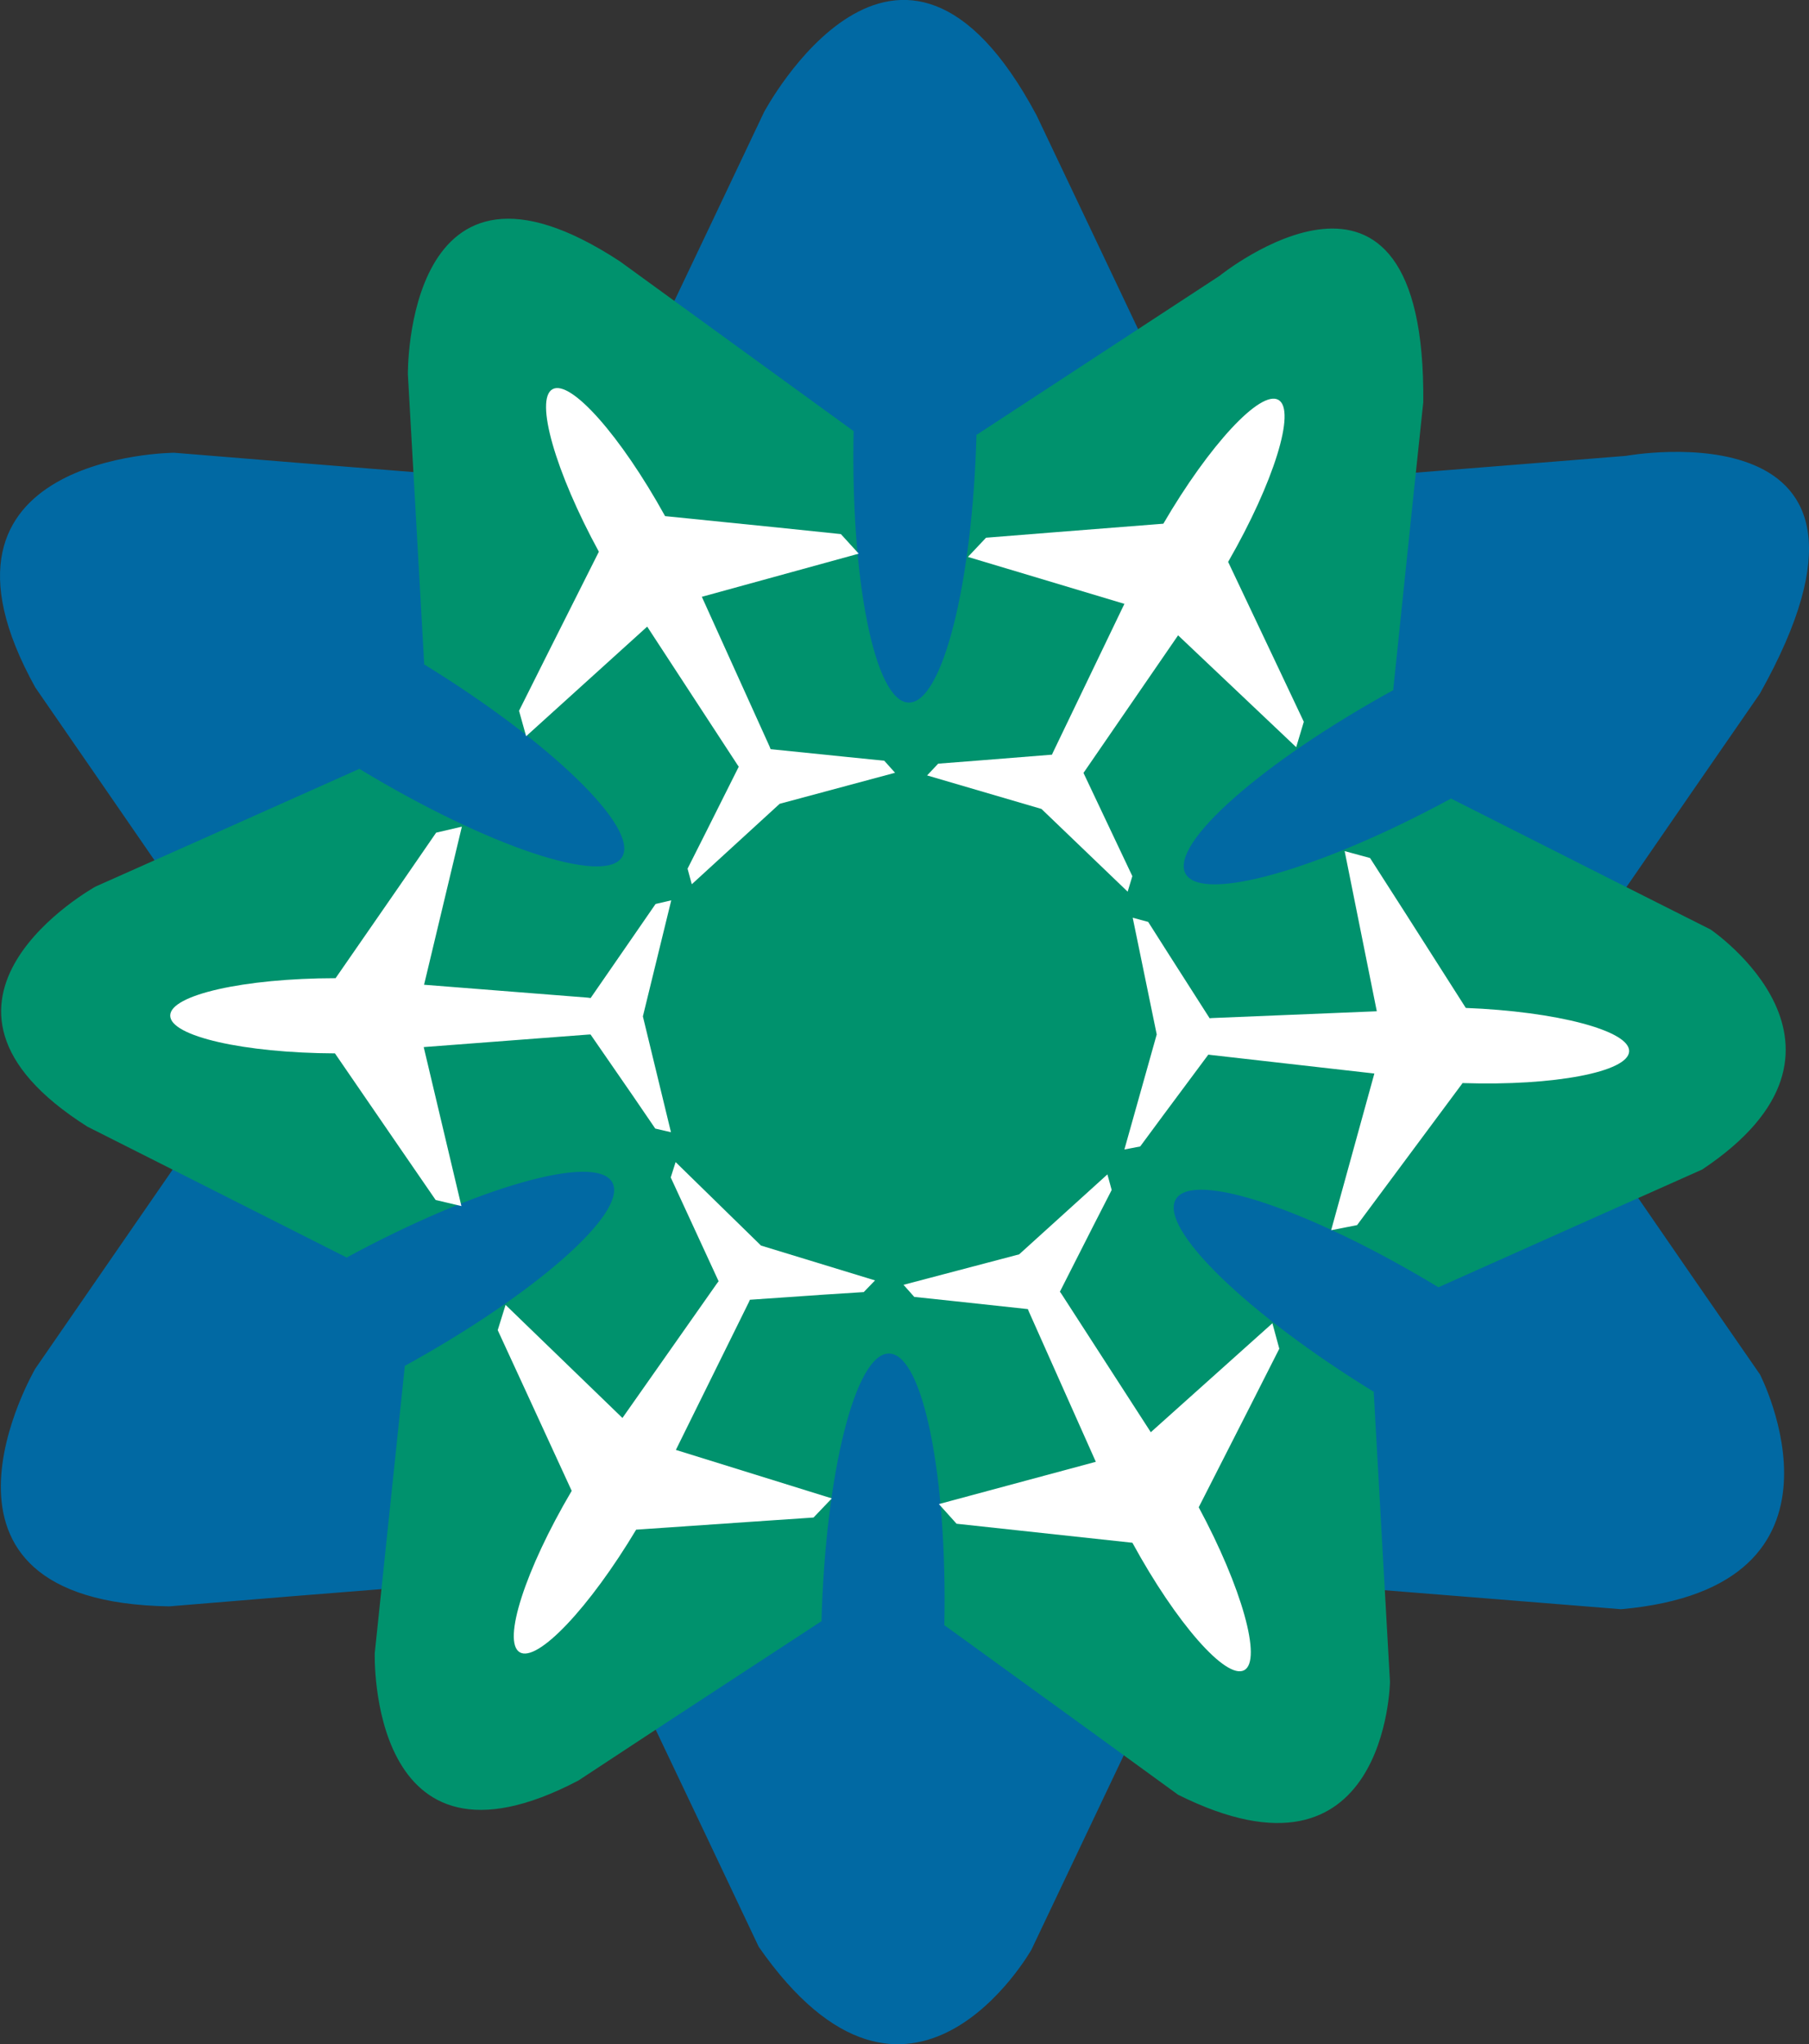
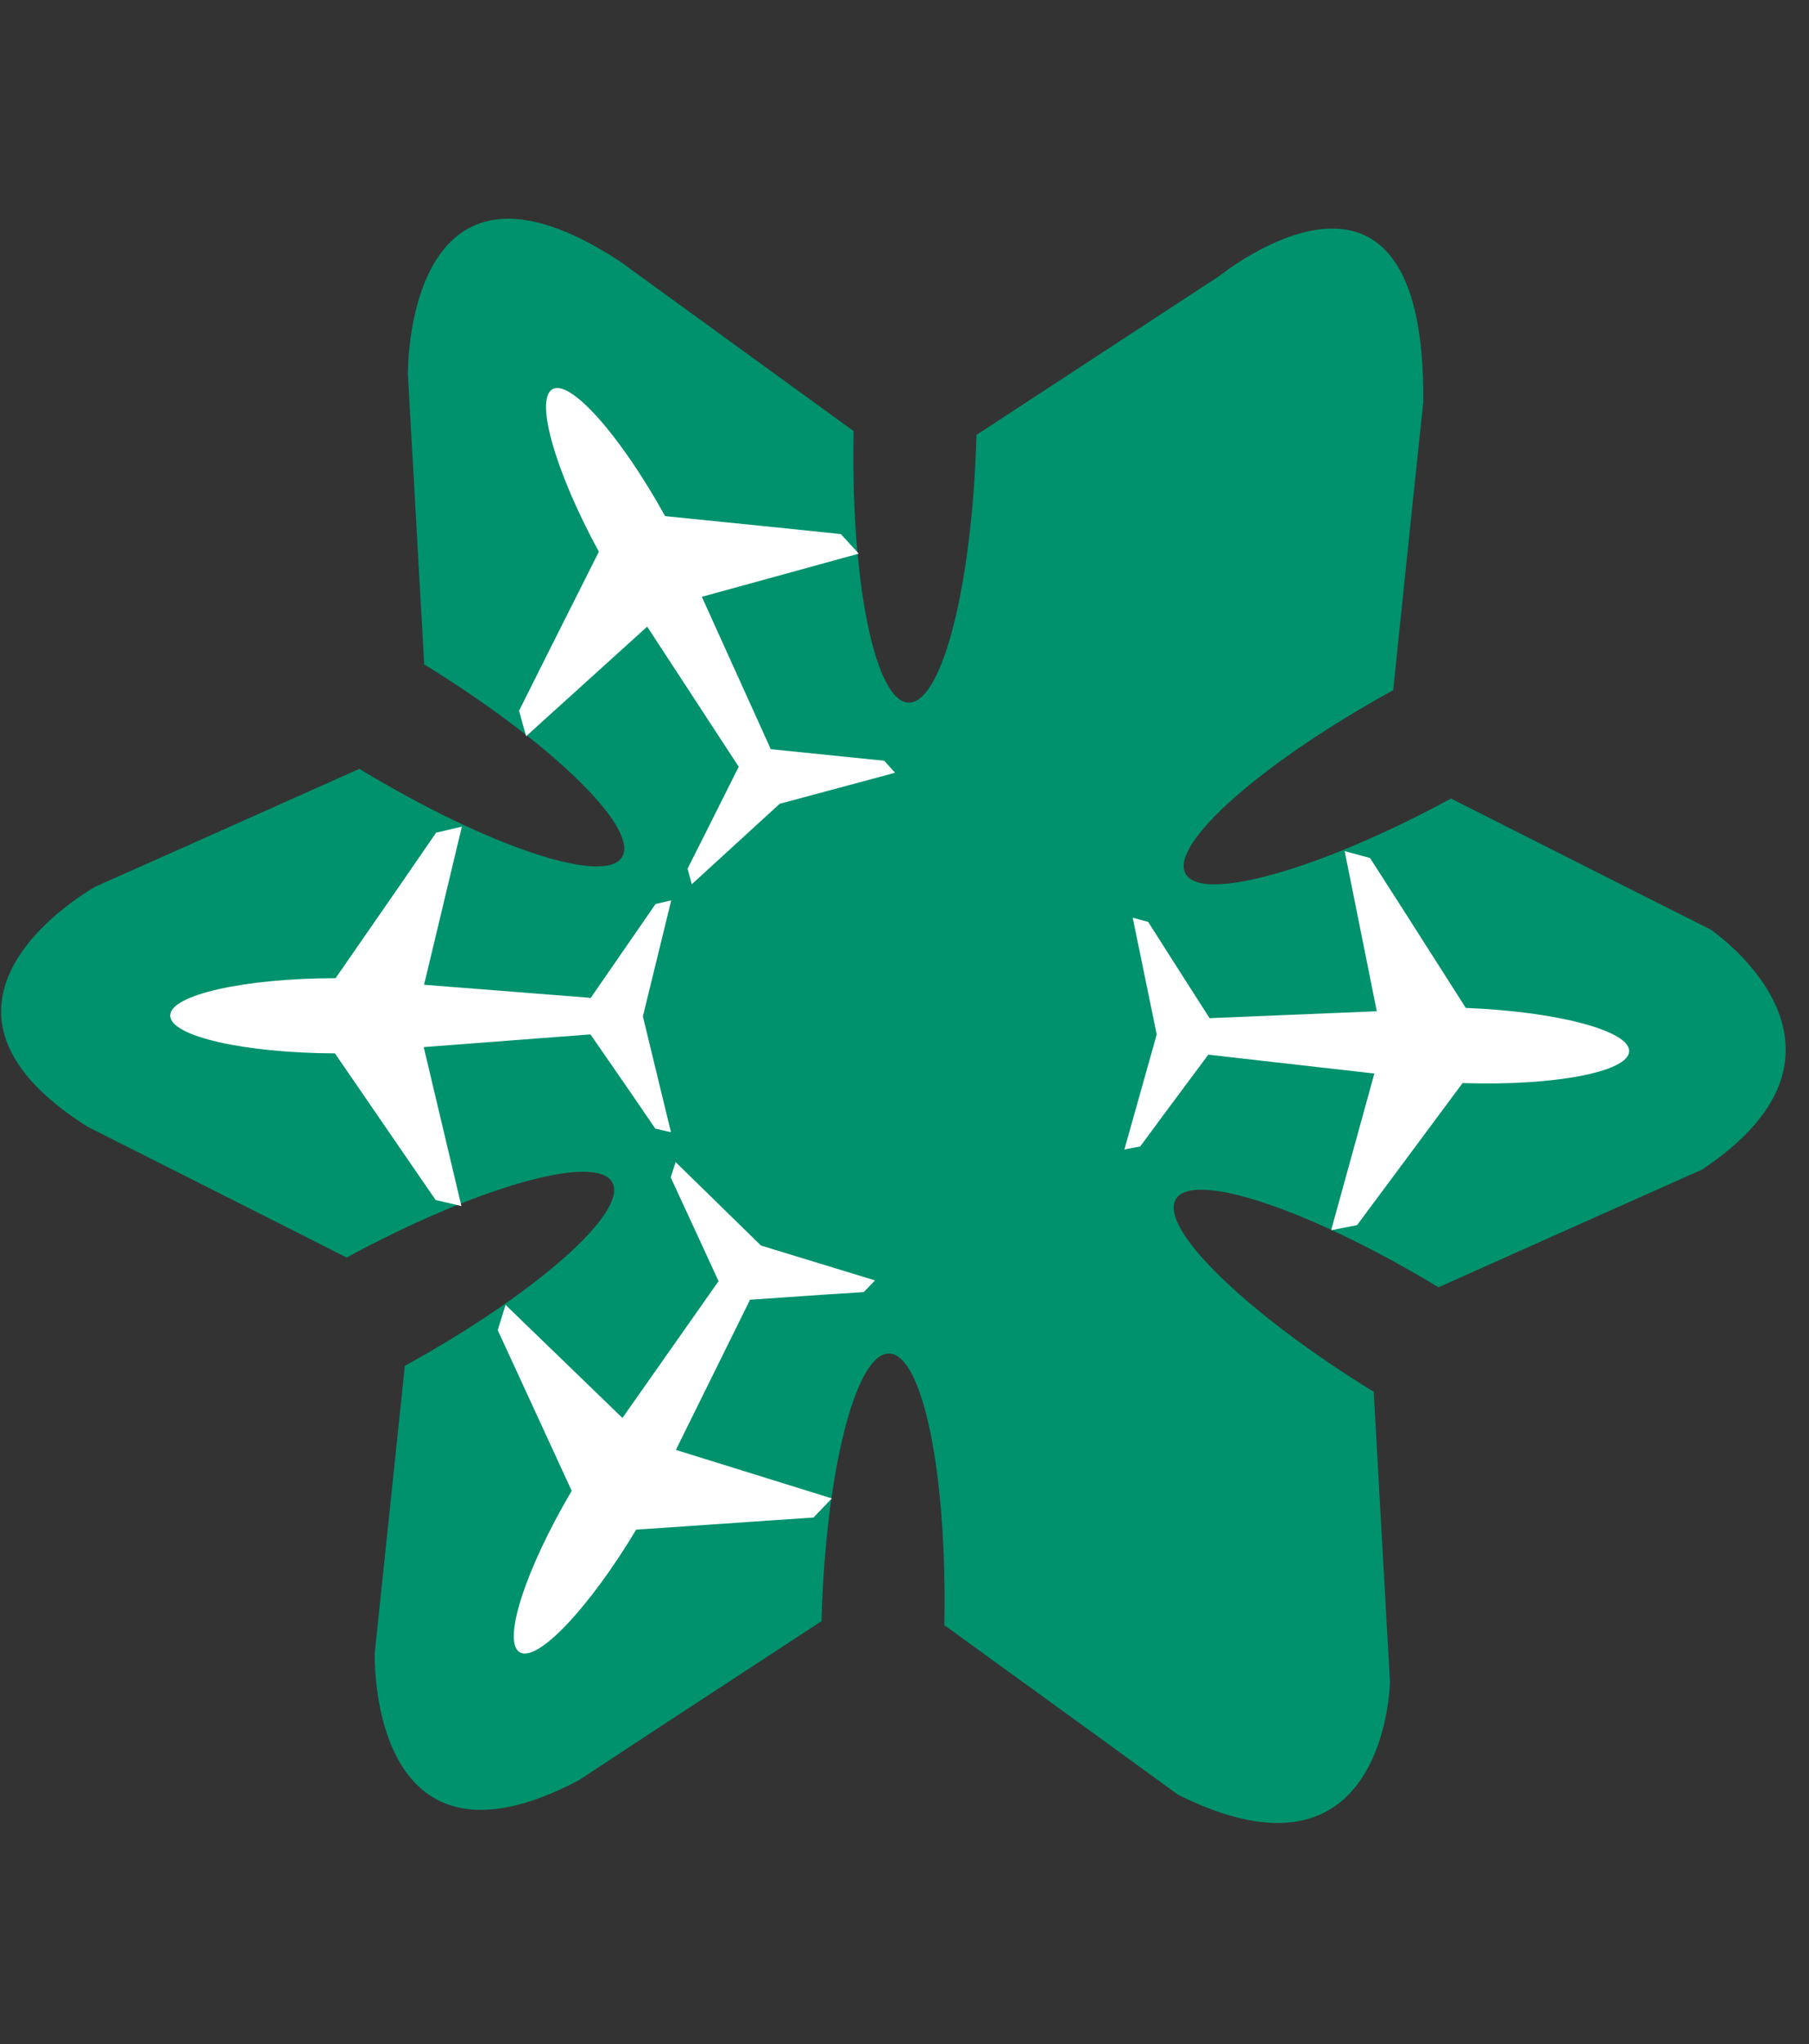
<svg xmlns="http://www.w3.org/2000/svg" id="TXT" viewBox="0 0 98.556 111.342">
  <rect x="0" y="0" width="98.556" height="111.342" fill="#333333" stroke="none" />
  <defs>
    <style> .cls-1 { fill: #fff; } .cls-1, .cls-2, .cls-3 { stroke-width: 0px; } .cls-2 { fill: #0169a3; } .cls-3 { fill: #00926d; } </style>
  </defs>
-   <path class="cls-2" d="m95.884,37.774l-3.73,5.396-6.417,9.314-.027-.012c-9.223.034-16.669,1.72-16.675,3.804.003,2.083,7.46,3.775,16.702,3.794l-.071-.021,6.481,9.408,3.737,5.402s5.982,11.591-7.57,12.789l-6.537-.526-11.272-.904-.005-.029c-4.64-7.969-9.831-13.577-11.628-12.542-1.81,1.043.456,8.348,5.058,16.362l-.015-.071-4.902,10.32-2.82,5.934s-6.605,11.688-14.855-.153l-2.812-5.933-4.855-10.213.025-.018c4.587-8.009,6.847-15.302,5.041-16.34-1.804-1.051-6.991,4.57-11.639,12.561l.049-.052-11.38.91-6.549.539c-14.736-.241-7.293-12.95-7.293-12.95l3.729-5.404,6.425-9.306.022.008c9.224-.033,16.674-1.724,16.674-3.802.003-2.08-7.462-3.779-16.705-3.8l.071.023-6.48-9.403-3.734-5.409c-7.061-12.717,7.564-12.79,7.564-12.79l6.544.533,11.272.903.008.027c4.637,7.977,9.827,13.58,11.622,12.539,1.807-1.036-.458-8.341-5.06-16.364l.018.072,4.906-10.312,2.818-5.938s7.354-13.88,14.851.155l2.818,5.927,4.851,10.222-.021.016c-4.589,7.995-6.845,15.296-5.049,16.335,1.802,1.047,7.002-4.57,11.642-12.56l-.057.044,11.388-.906,6.549-.524s16.197-2.953,7.294,12.94" />
  <path class="cls-3" d="m77.537,21.948l-.606,5.749-1.03,9.907-.027.004c-7.121,3.917-12.161,8.366-11.286,9.977.88,1.608,7.359-.229,14.51-4.115l-.061.016,8.98,4.535,5.174,2.604s9.512,6.435-.455,13.075l-5.281,2.354-9.093,4.062-.021-.019c-6.948-4.205-13.328-6.349-14.275-4.788-.961,1.568,3.872,6.26,10.813,10.519l-.039-.05.562,10.044.325,5.781s-.169,11.823-11.544,6.15l-4.679-3.401-8.067-5.843.012-.024c.164-8.126-1.167-14.724-3.003-14.762-1.836-.05-3.474,6.485-3.692,14.626l.018-.061-8.423,5.51-4.833,3.178c-11.492,6.035-11.099-6.935-11.099-6.935l.601-5.746,1.039-9.911.021-.003c7.114-3.92,12.163-8.373,11.282-9.975-.876-1.613-7.357.226-14.514,4.108l.068-.009-8.985-4.536-5.166-2.604c-10.832-6.851.445-13.078.445-13.078l5.289-2.354,9.096-4.063.015.025c6.952,4.206,13.329,6.347,14.282,4.784.957-1.563-3.878-6.255-10.821-10.517l.044.05-.565-10.048-.326-5.777s-.173-13.835,11.552-6.151l4.678,3.397,8.062,5.854-.007.018c-.171,8.123,1.163,14.72,2.994,14.762,1.838.046,3.485-6.488,3.699-14.623l-.023.059,8.421-5.51,4.839-3.165s11.28-9.116,11.104,6.924" />
  <path class="cls-1" d="m23.07,53.633l8.944.704.164.022,2.309-3.341,1.229-1.781.854-.199-1.545,6.321,1.53,6.309-.856-.199-1.222-1.789-2.304-3.336-.114.004-8.978.683.003-.003,2.054,8.662-1.403-.331-2.008-2.919-3.489-5.082.035.016c-4.982-.02-9.004-.936-9-2.061,0-1.121,4.018-2.029,8.995-2.035l.011.006,3.474-5.016,2.009-2.917,1.401-.326-2.061,8.62-.03-.011Z" />
  <path class="cls-1" d="m33.894,77.255l5.158-7.339.098-.132-1.698-3.682-.91-1.971.266-.836,4.652,4.546,6.212,1.898-.614.636-2.158.138-4.047.28-.045.11-3.987,8.071-.003-.004,8.5,2.642-.996,1.042-3.535.24-6.144.422.03-.025c-2.559,4.278-5.393,7.273-6.357,6.702-.966-.573.297-4.495,2.823-8.779l.01-.008-2.55-5.541-1.483-3.217.428-1.375,6.371,6.162-.023.022Z" />
-   <path class="cls-1" d="m59.713,79.645l-3.653-8.194-.061-.149-4.029-.435-2.16-.229-.586-.659,6.3-1.659,4.809-4.356.232.85-.987,1.928-1.834,3.613.069.095,4.887,7.563-.005-.004,6.626-5.936.376,1.386-1.603,3.163-2.795,5.49-.004-.039c2.365,4.387,3.475,8.362,2.492,8.896-.985.535-3.704-2.565-6.085-6.927l-.007-.014-6.06-.655-3.521-.381-.963-1.071,8.561-2.305.003.027Z" />
  <path class="cls-1" d="m74.904,58.474l-8.912-1.012-.161-.021-2.422,3.256-1.29,1.746-.861.165,1.761-6.266-1.308-6.357.843.228,1.163,1.829,2.185,3.419.119-.011,8.991-.37h-.003l-1.751-8.723,1.383.376,1.915,2.986,3.31,5.192-.038-.014c4.982.192,8.973,1.244,8.929,2.365-.038,1.12-4.086,1.892-9.055,1.729l-.015-.006-3.637,4.896-2.115,2.846-1.413.278,2.357-8.543.026.01Z" />
-   <path class="cls-1" d="m64.204,34.574l-5.084,7.392-.091.131,1.735,3.666.927,1.957-.255.846-4.696-4.506-6.231-1.826.604-.64,2.159-.168,4.041-.322.046-.106,3.901-8.112v.004l-8.526-2.557.986-1.045,3.534-.282,6.141-.483-.027.022c2.508-4.306,5.312-7.329,6.286-6.763.968.562-.256,4.497-2.736,8.808l-.01.01,2.613,5.514,1.512,3.198-.415,1.384-6.436-6.094.021-.027Z" />
  <path class="cls-1" d="m38.225,32.479l3.699,8.174.059.151,4.044.413,2.149.217.588.656-6.287,1.69-4.788,4.382-.23-.848.972-1.929,1.817-3.626-.067-.097-4.925-7.538.006.004-6.598,5.972-.386-1.386,1.587-3.17,2.766-5.502.01.034c-2.389-4.375-3.521-8.336-2.537-8.879.983-.542,3.713,2.545,6.122,6.898v.015s6.07.615,6.07.615l3.516.365.972,1.066-8.551,2.351-.007-.031Z" />
</svg>